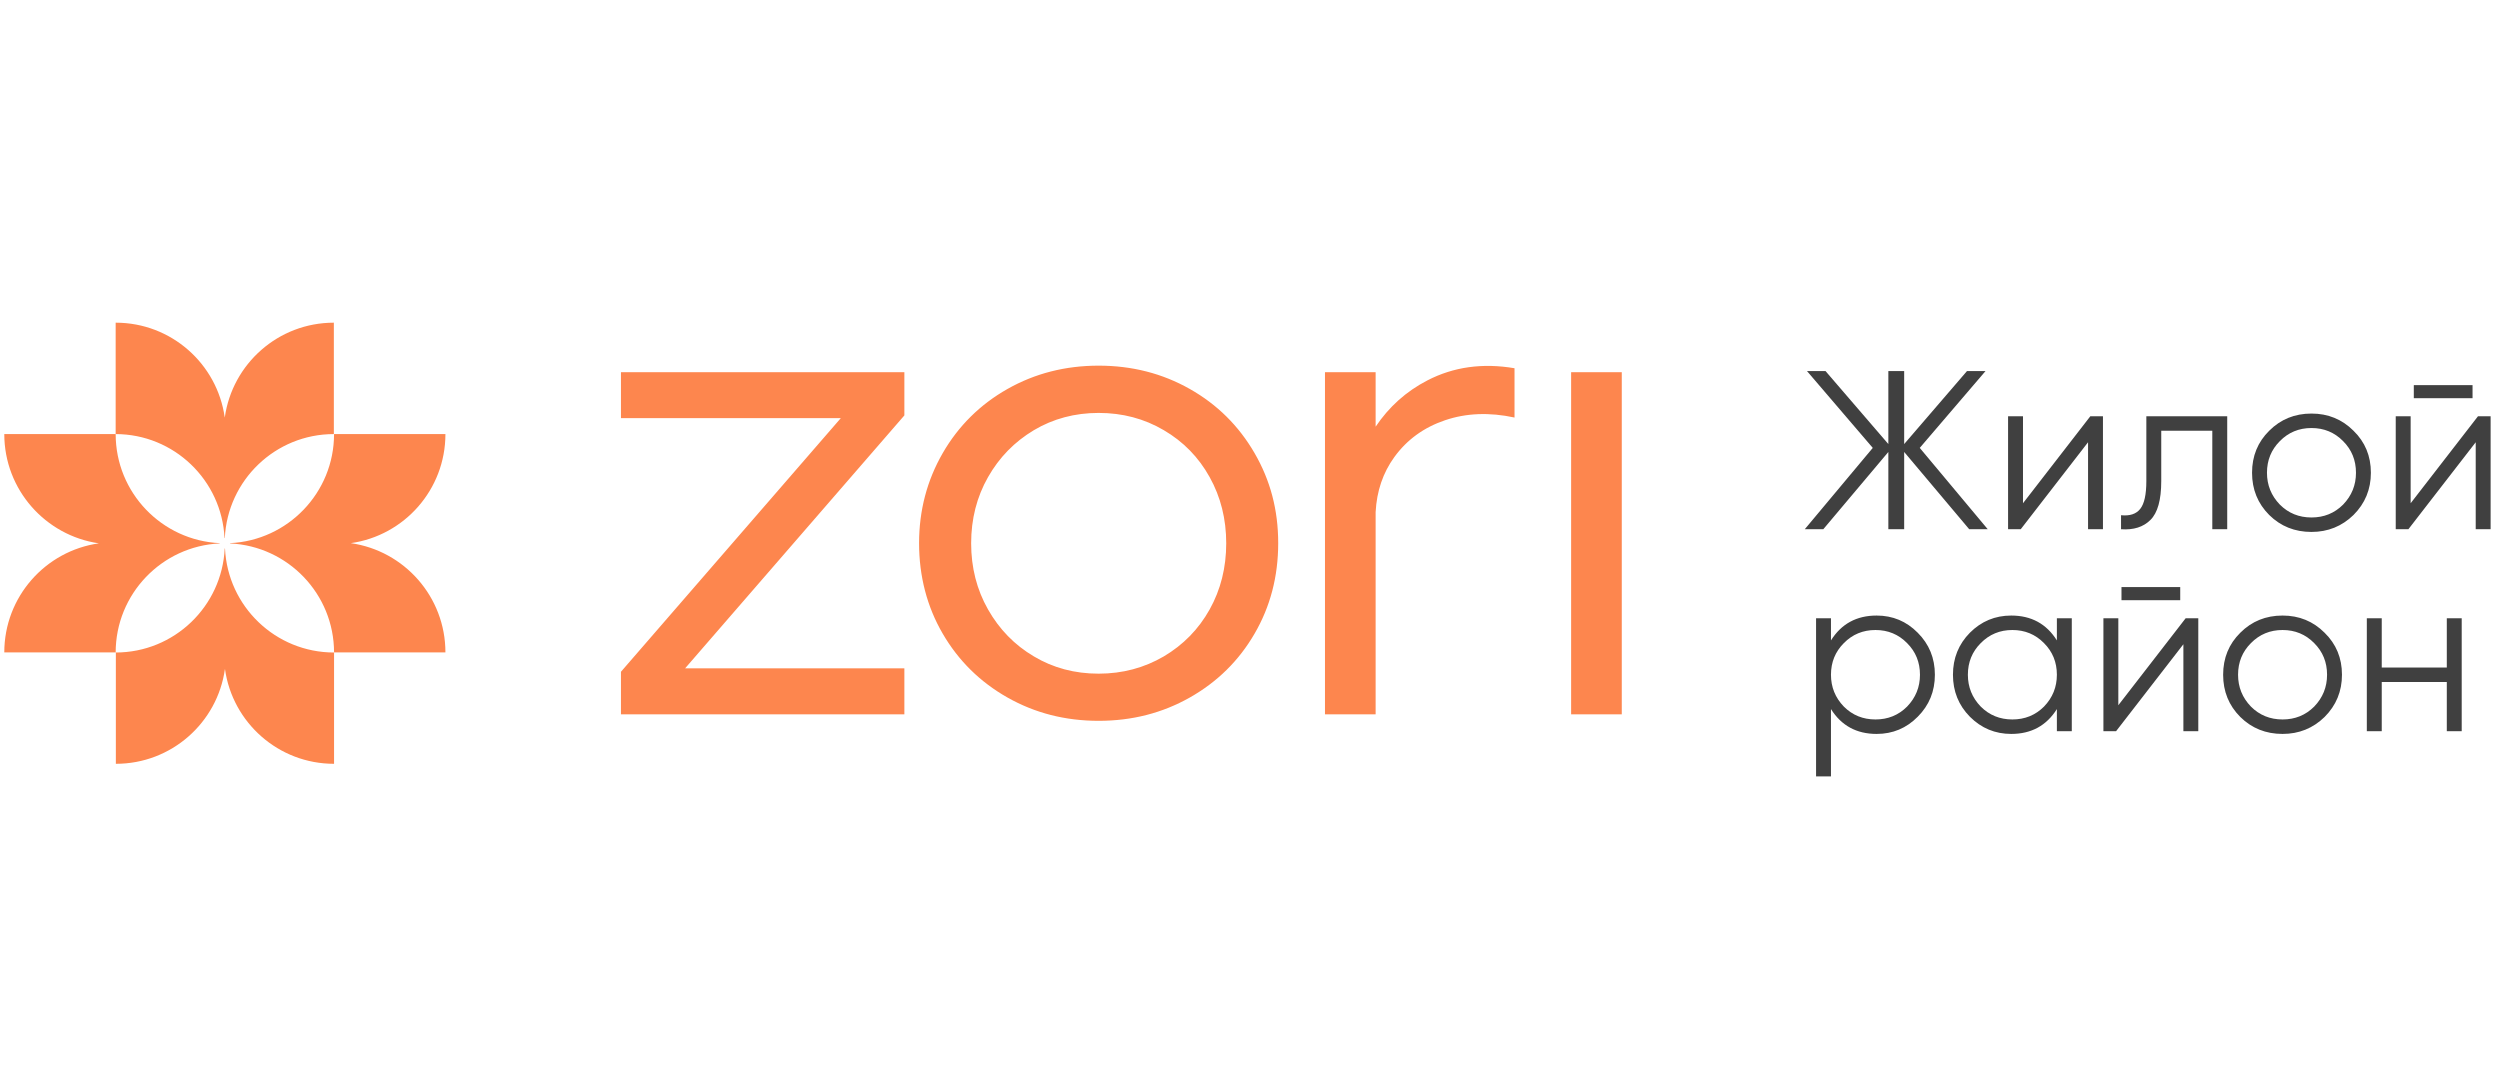
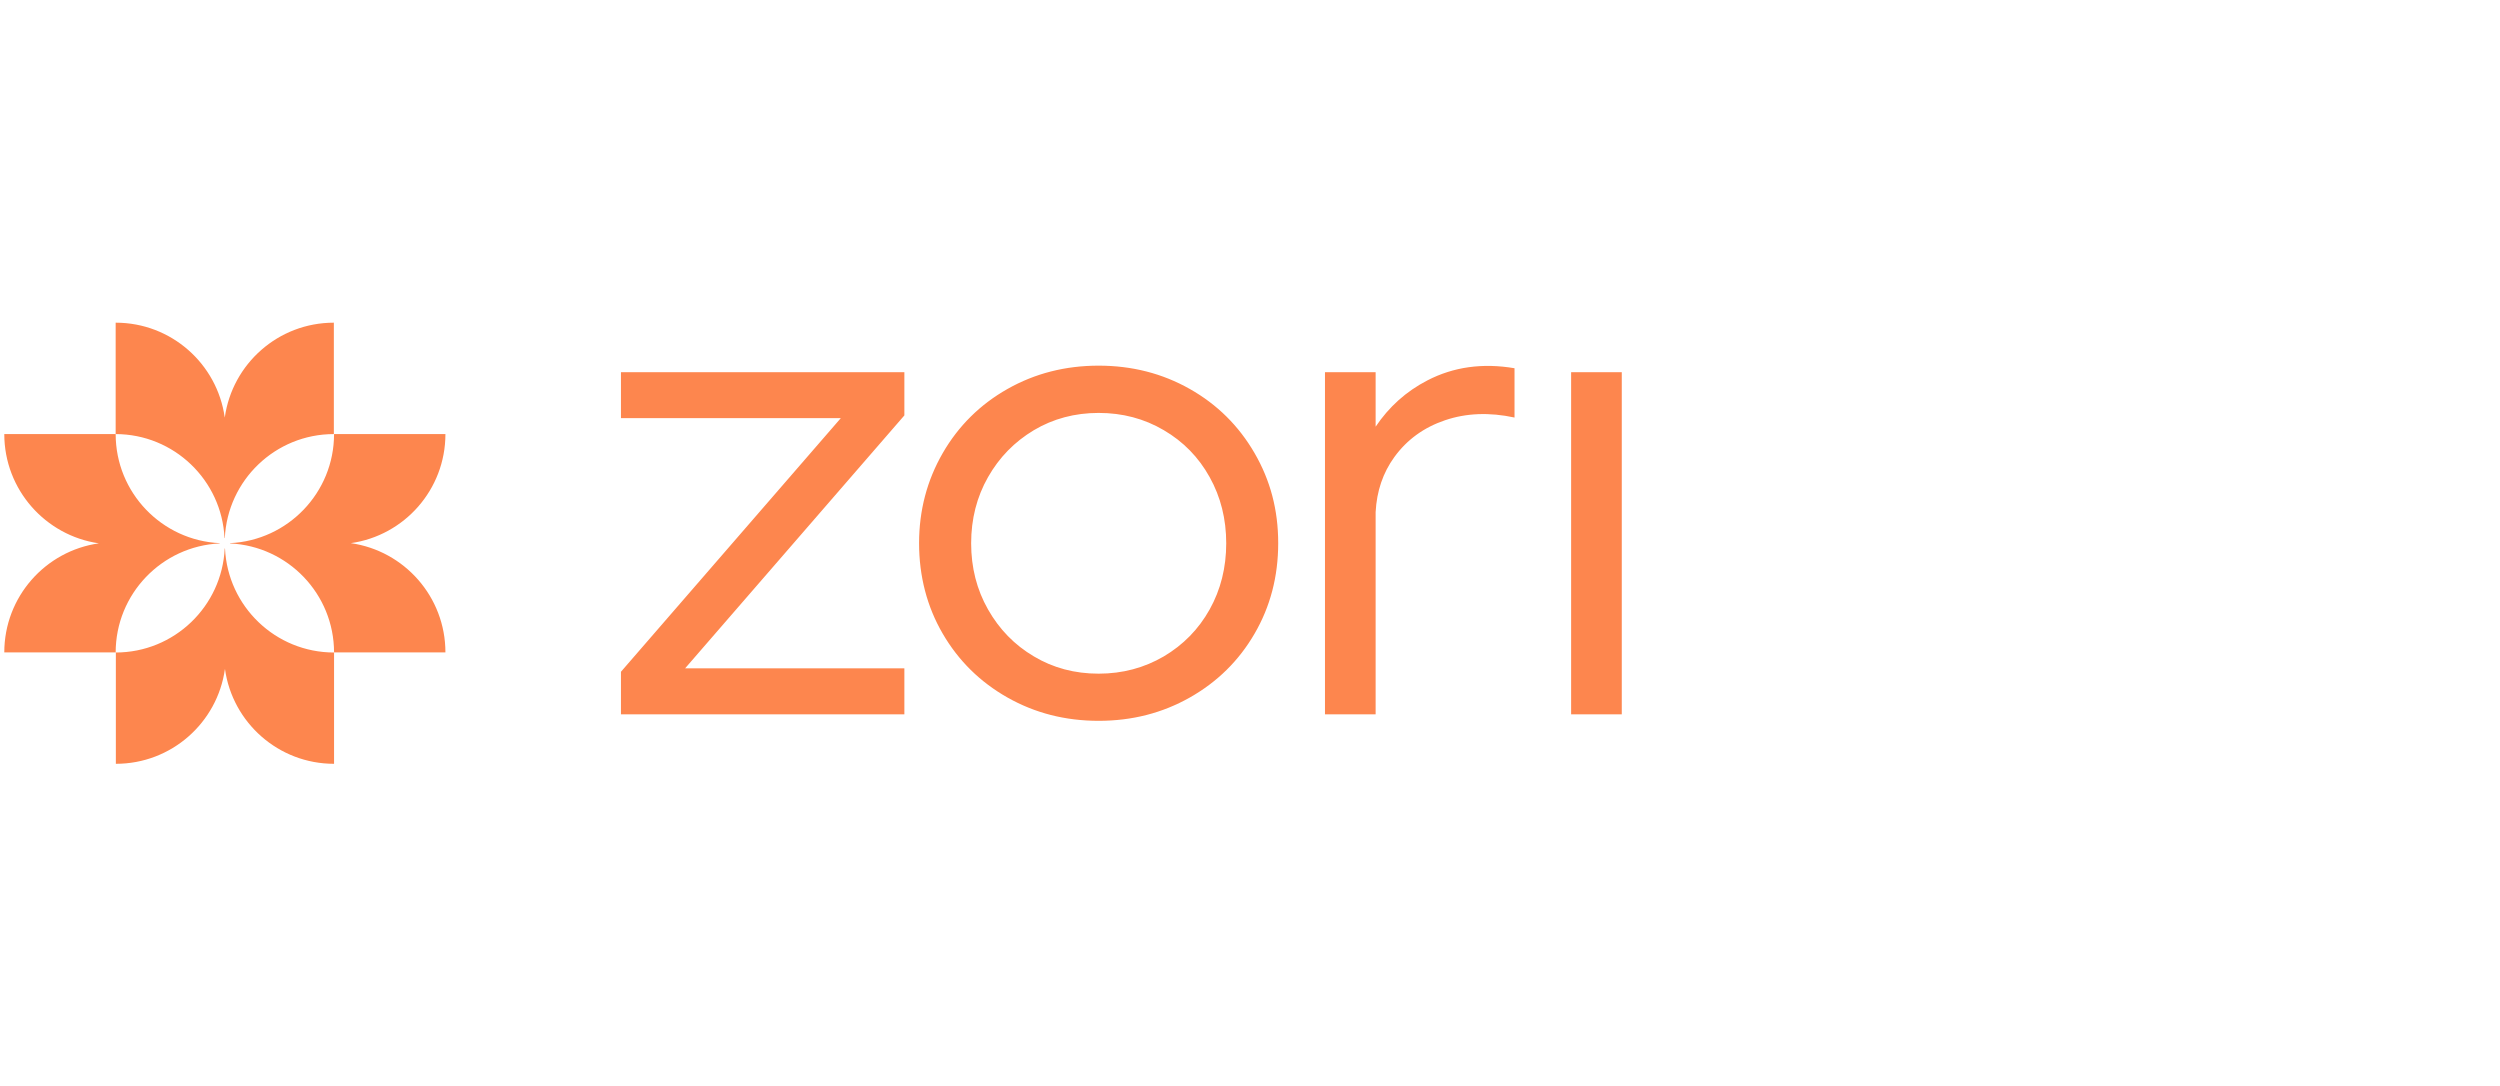
<svg xmlns="http://www.w3.org/2000/svg" width="214" height="93" viewBox="0 0 214 93" fill="none">
  <path d="M53.154 35.791H71.975L53.154 57.503V61.145H77.414V57.212H58.643L77.414 35.559V31.858H53.154V35.791ZM101.845 33.294C99.496 31.966 96.898 31.3 94.044 31.3C91.189 31.3 88.591 31.966 86.243 33.294C83.894 34.623 82.043 36.458 80.699 38.783C79.354 41.116 78.673 43.691 78.673 46.498C78.673 49.305 79.346 51.928 80.699 54.245C82.043 56.554 83.894 58.381 86.243 59.709C88.591 61.038 91.189 61.703 94.044 61.703C96.898 61.703 99.496 61.038 101.845 59.709C104.194 58.381 106.044 56.562 107.389 54.245C108.733 51.937 109.414 49.354 109.414 46.498C109.414 43.641 108.741 41.116 107.389 38.783C106.036 36.45 104.194 34.623 101.845 33.294ZM122.189 32.56C120.362 33.503 118.89 34.832 117.754 36.525V31.858H113.418V61.145H117.754V43.833C117.848 42.035 118.382 40.466 119.358 39.121C120.437 37.635 121.882 36.588 123.692 35.974C125.501 35.359 127.485 35.276 129.643 35.741V31.521C126.904 31.057 124.422 31.405 122.189 32.56ZM138.824 31.858H134.488V61.145H138.824V31.858ZM0.367 37.157H9.901C9.901 42.169 13.851 46.26 18.803 46.493V46.518C13.851 46.751 9.901 50.842 9.901 55.855C14.912 55.855 19.003 51.904 19.235 46.95H19.26C19.493 51.904 23.583 55.855 28.595 55.855C28.595 50.842 24.645 46.751 19.692 46.518V46.493C24.645 46.26 28.595 42.169 28.595 37.157H38.128C38.128 41.912 34.61 45.846 30.03 46.493C34.61 47.149 38.128 51.083 38.128 55.846H28.595V65.382C23.84 65.382 19.907 61.863 19.26 57.282H19.252C18.605 61.863 14.672 65.382 9.917 65.382V55.846H0.367C0.367 51.091 3.885 47.157 8.465 46.51C3.885 45.846 0.367 41.912 0.367 37.157ZM9.901 37.157V27.621C14.655 27.621 18.588 31.139 19.235 35.721H19.244C19.891 31.139 23.824 27.621 28.578 27.621V37.157C23.566 37.157 19.476 41.108 19.244 46.061H19.219C18.986 41.108 14.896 37.157 9.884 37.157H9.901ZM103.547 52.169C102.6 53.863 101.289 55.2 99.621 56.188C97.944 57.168 96.085 57.666 94.044 57.666C92.002 57.666 90.151 57.176 88.5 56.188C86.84 55.208 85.537 53.863 84.575 52.169C83.612 50.475 83.13 48.582 83.13 46.506C83.13 44.429 83.612 42.536 84.575 40.843C85.537 39.148 86.848 37.812 88.5 36.823C90.151 35.843 92.002 35.346 94.044 35.346C96.085 35.346 97.944 35.835 99.621 36.823C101.297 37.803 102.608 39.148 103.547 40.843C104.492 42.536 104.965 44.429 104.965 46.506C104.965 48.582 104.492 50.475 103.547 52.169Z" fill="#FD864E" />
-   <path d="M164.331 38.34L170.151 45.302H168.565L162.997 38.688V45.302H161.643V38.688L156.074 45.302H154.488L160.309 38.34L154.681 31.766H156.267L161.643 38.012V31.766H162.997V38.012L168.372 31.766H169.958L164.331 38.34ZM173.168 43.078L178.931 35.633H180.013V45.302H178.737V37.857L172.975 45.302H171.891V35.633H173.168V43.078ZM183.727 35.633H190.65V45.302H189.373V36.871H185.003V41.183C185.003 42.794 184.693 43.903 184.075 44.509C183.469 45.114 182.631 45.379 181.561 45.302V44.103C182.308 44.18 182.857 44 183.204 43.561C183.552 43.123 183.727 42.331 183.727 41.183V35.633ZM201.459 44.084C200.467 45.05 199.268 45.534 197.862 45.534C196.431 45.534 195.226 45.05 194.246 44.084C193.266 43.103 192.776 41.898 192.776 40.468C192.776 39.036 193.266 37.837 194.246 36.871C195.226 35.891 196.431 35.401 197.862 35.401C199.28 35.401 200.479 35.891 201.459 36.871C202.452 37.837 202.948 39.036 202.948 40.468C202.948 41.885 202.452 43.091 201.459 44.084ZM195.155 43.194C195.89 43.929 196.792 44.296 197.862 44.296C198.932 44.296 199.835 43.929 200.57 43.194C201.305 42.433 201.672 41.524 201.672 40.468C201.672 39.398 201.305 38.495 200.57 37.76C199.835 37.012 198.932 36.639 197.862 36.639C196.792 36.639 195.89 37.012 195.155 37.76C194.42 38.495 194.053 39.398 194.053 40.468C194.053 41.524 194.42 42.433 195.155 43.194ZM211.65 34.086H206.622V32.965H211.65V34.086ZM206.352 43.078L212.114 35.633H213.197V45.302H211.921V37.857L206.158 45.302H205.075V35.633H206.352V43.078ZM160.638 52.691C162.017 52.691 163.189 53.181 164.156 54.161C165.136 55.141 165.626 56.339 165.626 57.758C165.626 59.175 165.136 60.374 164.156 61.354C163.189 62.334 162.017 62.824 160.638 62.824C158.923 62.824 157.621 62.115 156.731 60.696V66.459H155.455V52.923H156.731V54.819C157.621 53.4 158.923 52.691 160.638 52.691ZM157.833 60.484C158.568 61.219 159.47 61.586 160.541 61.586C161.611 61.586 162.513 61.219 163.247 60.484C163.982 59.723 164.35 58.814 164.35 57.758C164.35 56.688 163.982 55.785 163.247 55.05C162.513 54.303 161.611 53.929 160.541 53.929C159.47 53.929 158.568 54.303 157.833 55.05C157.098 55.785 156.731 56.688 156.731 57.758C156.731 58.814 157.098 59.723 157.833 60.484ZM176.069 54.819V52.923H177.345V62.592H176.069V60.696C175.179 62.115 173.877 62.824 172.162 62.824C170.783 62.824 169.604 62.334 168.624 61.354C167.657 60.374 167.173 59.175 167.173 57.758C167.173 56.339 167.657 55.141 168.624 54.161C169.604 53.181 170.783 52.691 172.162 52.691C173.877 52.691 175.179 53.4 176.069 54.819ZM169.552 60.484C170.287 61.219 171.189 61.586 172.259 61.586C173.33 61.586 174.232 61.219 174.967 60.484C175.702 59.723 176.069 58.814 176.069 57.758C176.069 56.688 175.702 55.785 174.967 55.05C174.232 54.303 173.33 53.929 172.259 53.929C171.189 53.929 170.287 54.303 169.552 55.05C168.817 55.785 168.45 56.688 168.45 57.758C168.45 58.814 168.817 59.723 169.552 60.484ZM186.627 51.376H181.599V50.255H186.627V51.376ZM181.329 60.368L187.092 52.923H188.174V62.592H186.898V55.147L181.135 62.592H180.052V52.923H181.329V60.368ZM198.984 61.374C197.992 62.34 196.793 62.824 195.387 62.824C193.956 62.824 192.751 62.34 191.771 61.374C190.791 60.394 190.301 59.188 190.301 57.758C190.301 56.327 190.791 55.128 191.771 54.161C192.751 53.181 193.956 52.691 195.387 52.691C196.805 52.691 198.005 53.181 198.984 54.161C199.976 55.128 200.473 56.327 200.473 57.758C200.473 59.175 199.976 60.381 198.984 61.374ZM192.68 60.484C193.415 61.219 194.317 61.586 195.387 61.586C196.458 61.586 197.36 61.219 198.095 60.484C198.83 59.723 199.197 58.814 199.197 57.758C199.197 56.688 198.83 55.785 198.095 55.05C197.36 54.303 196.458 53.929 195.387 53.929C194.317 53.929 193.415 54.303 192.68 55.05C191.945 55.785 191.578 56.688 191.578 57.758C191.578 58.814 191.945 59.723 192.68 60.484ZM209.446 57.139V52.923H210.722V62.592H209.446V58.377H203.877V62.592H202.6V52.923H203.877V57.139H209.446Z" fill="#404040" />
</svg>